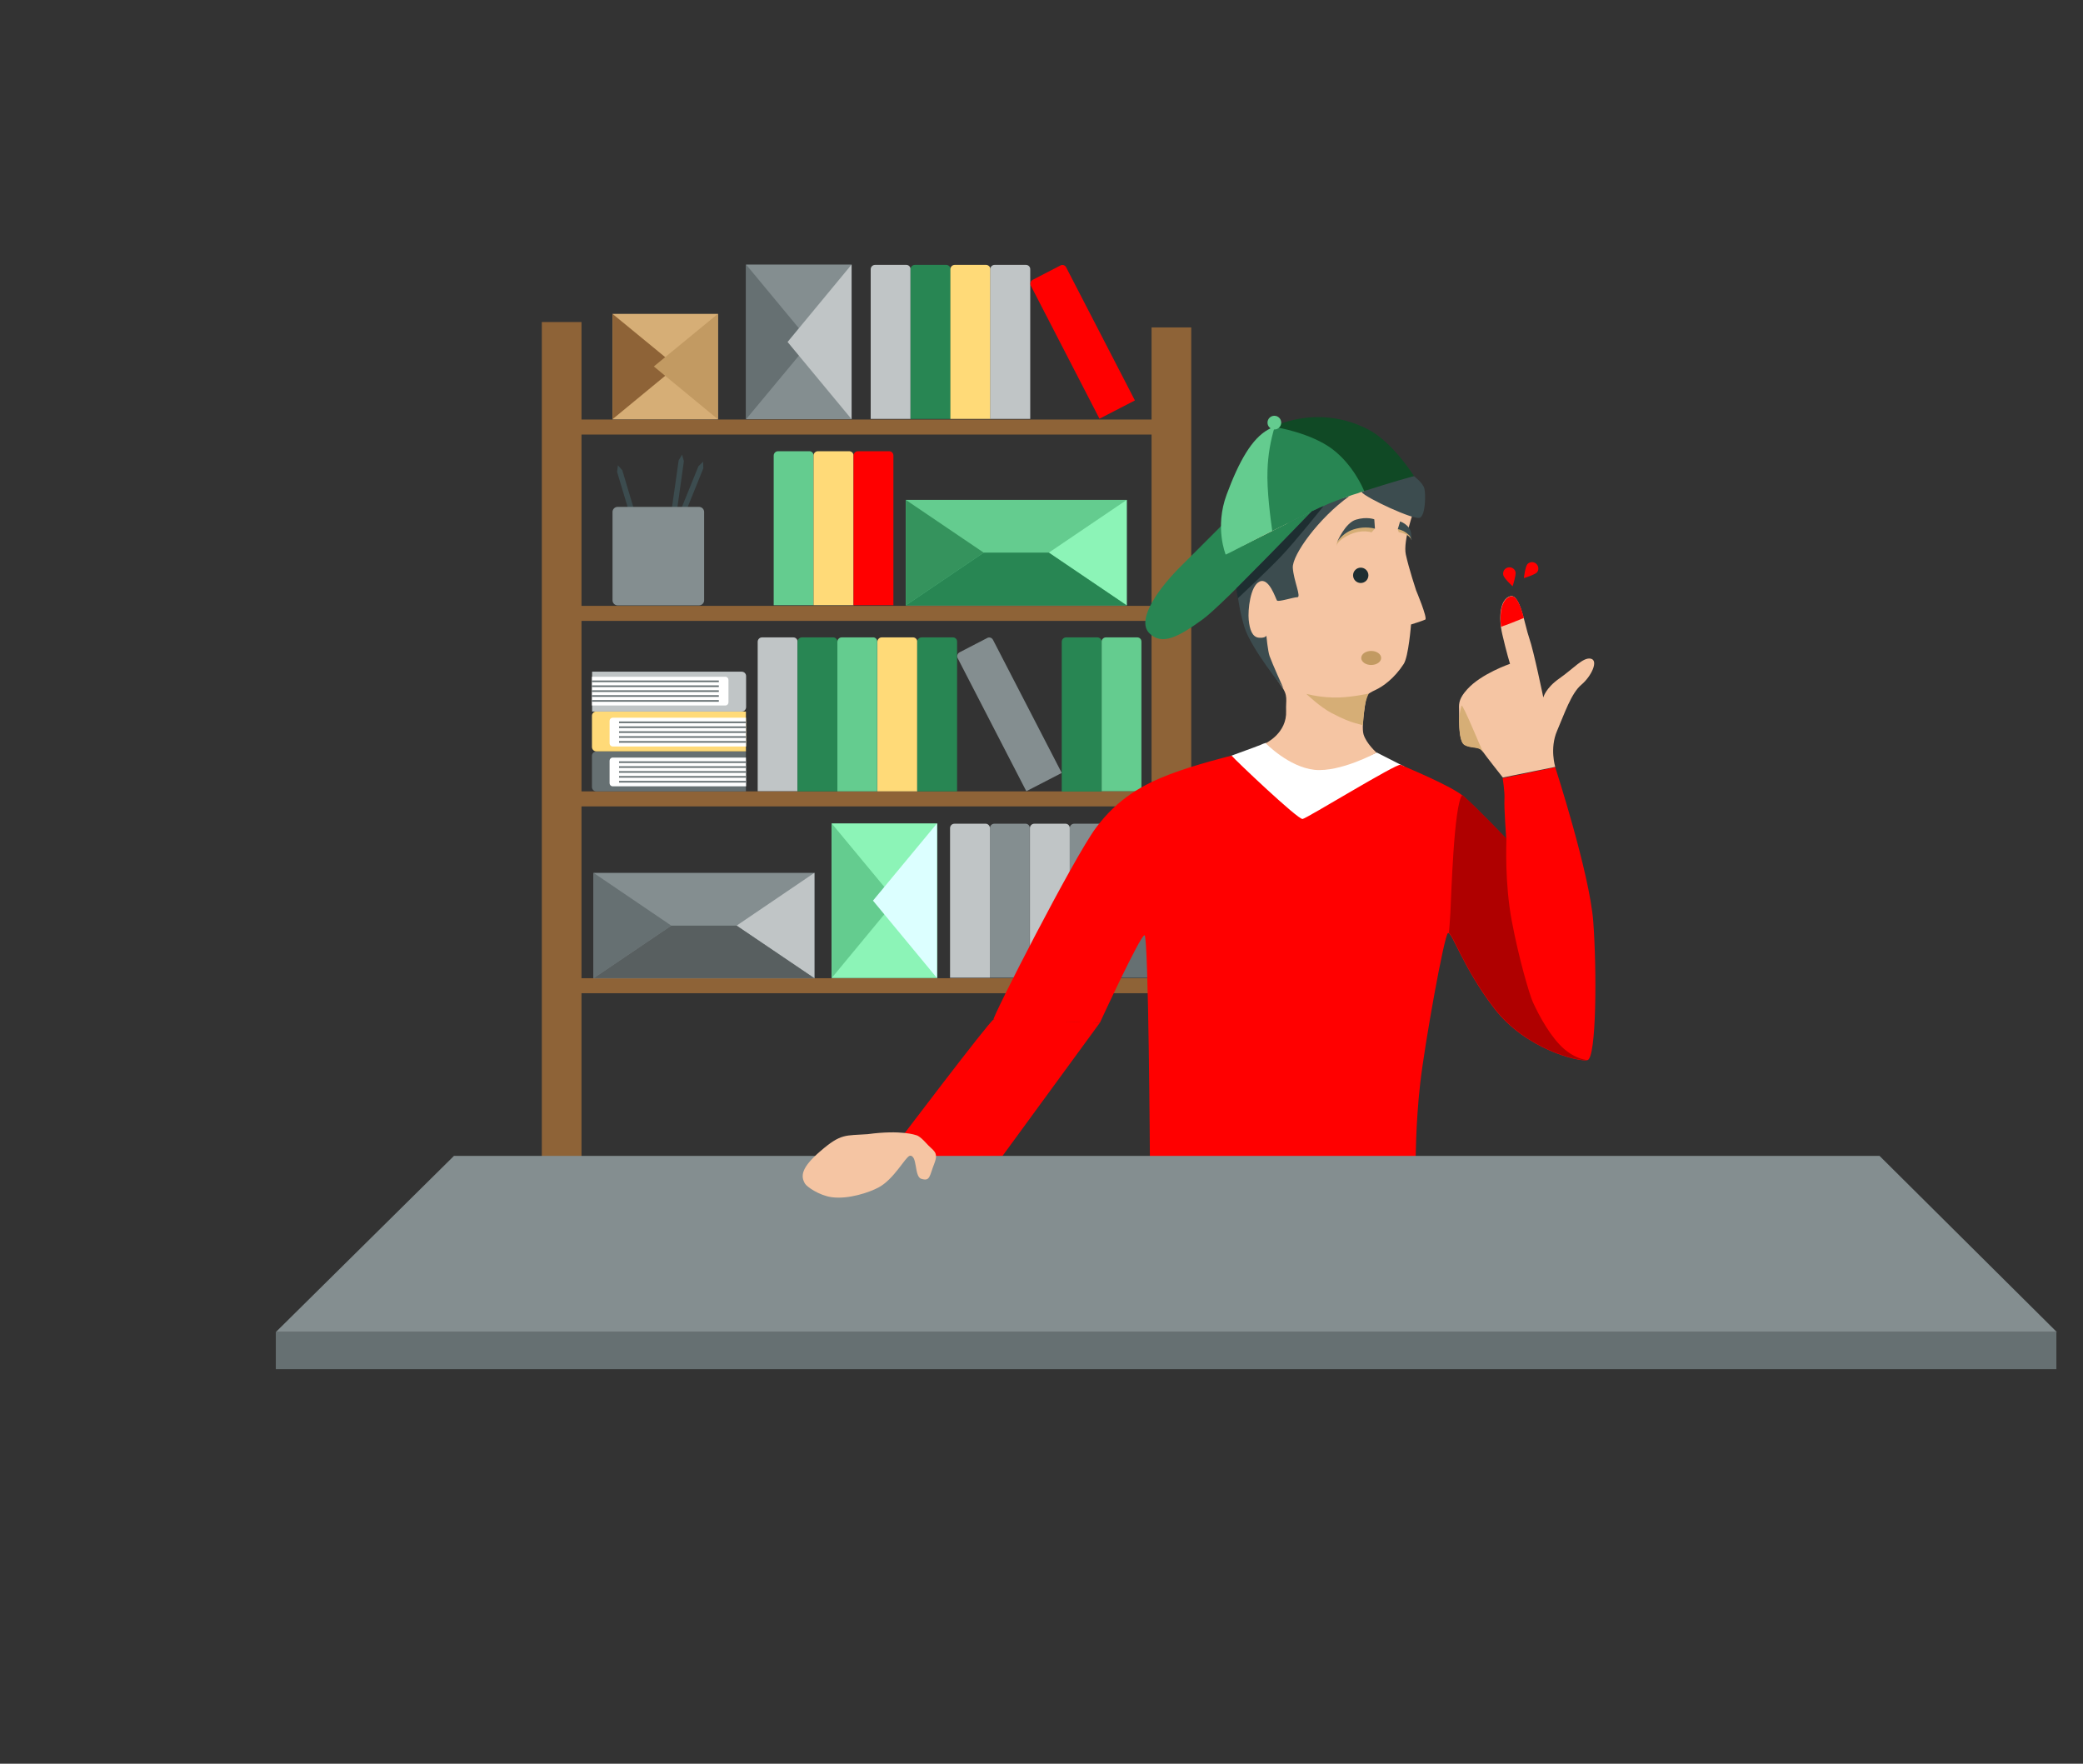
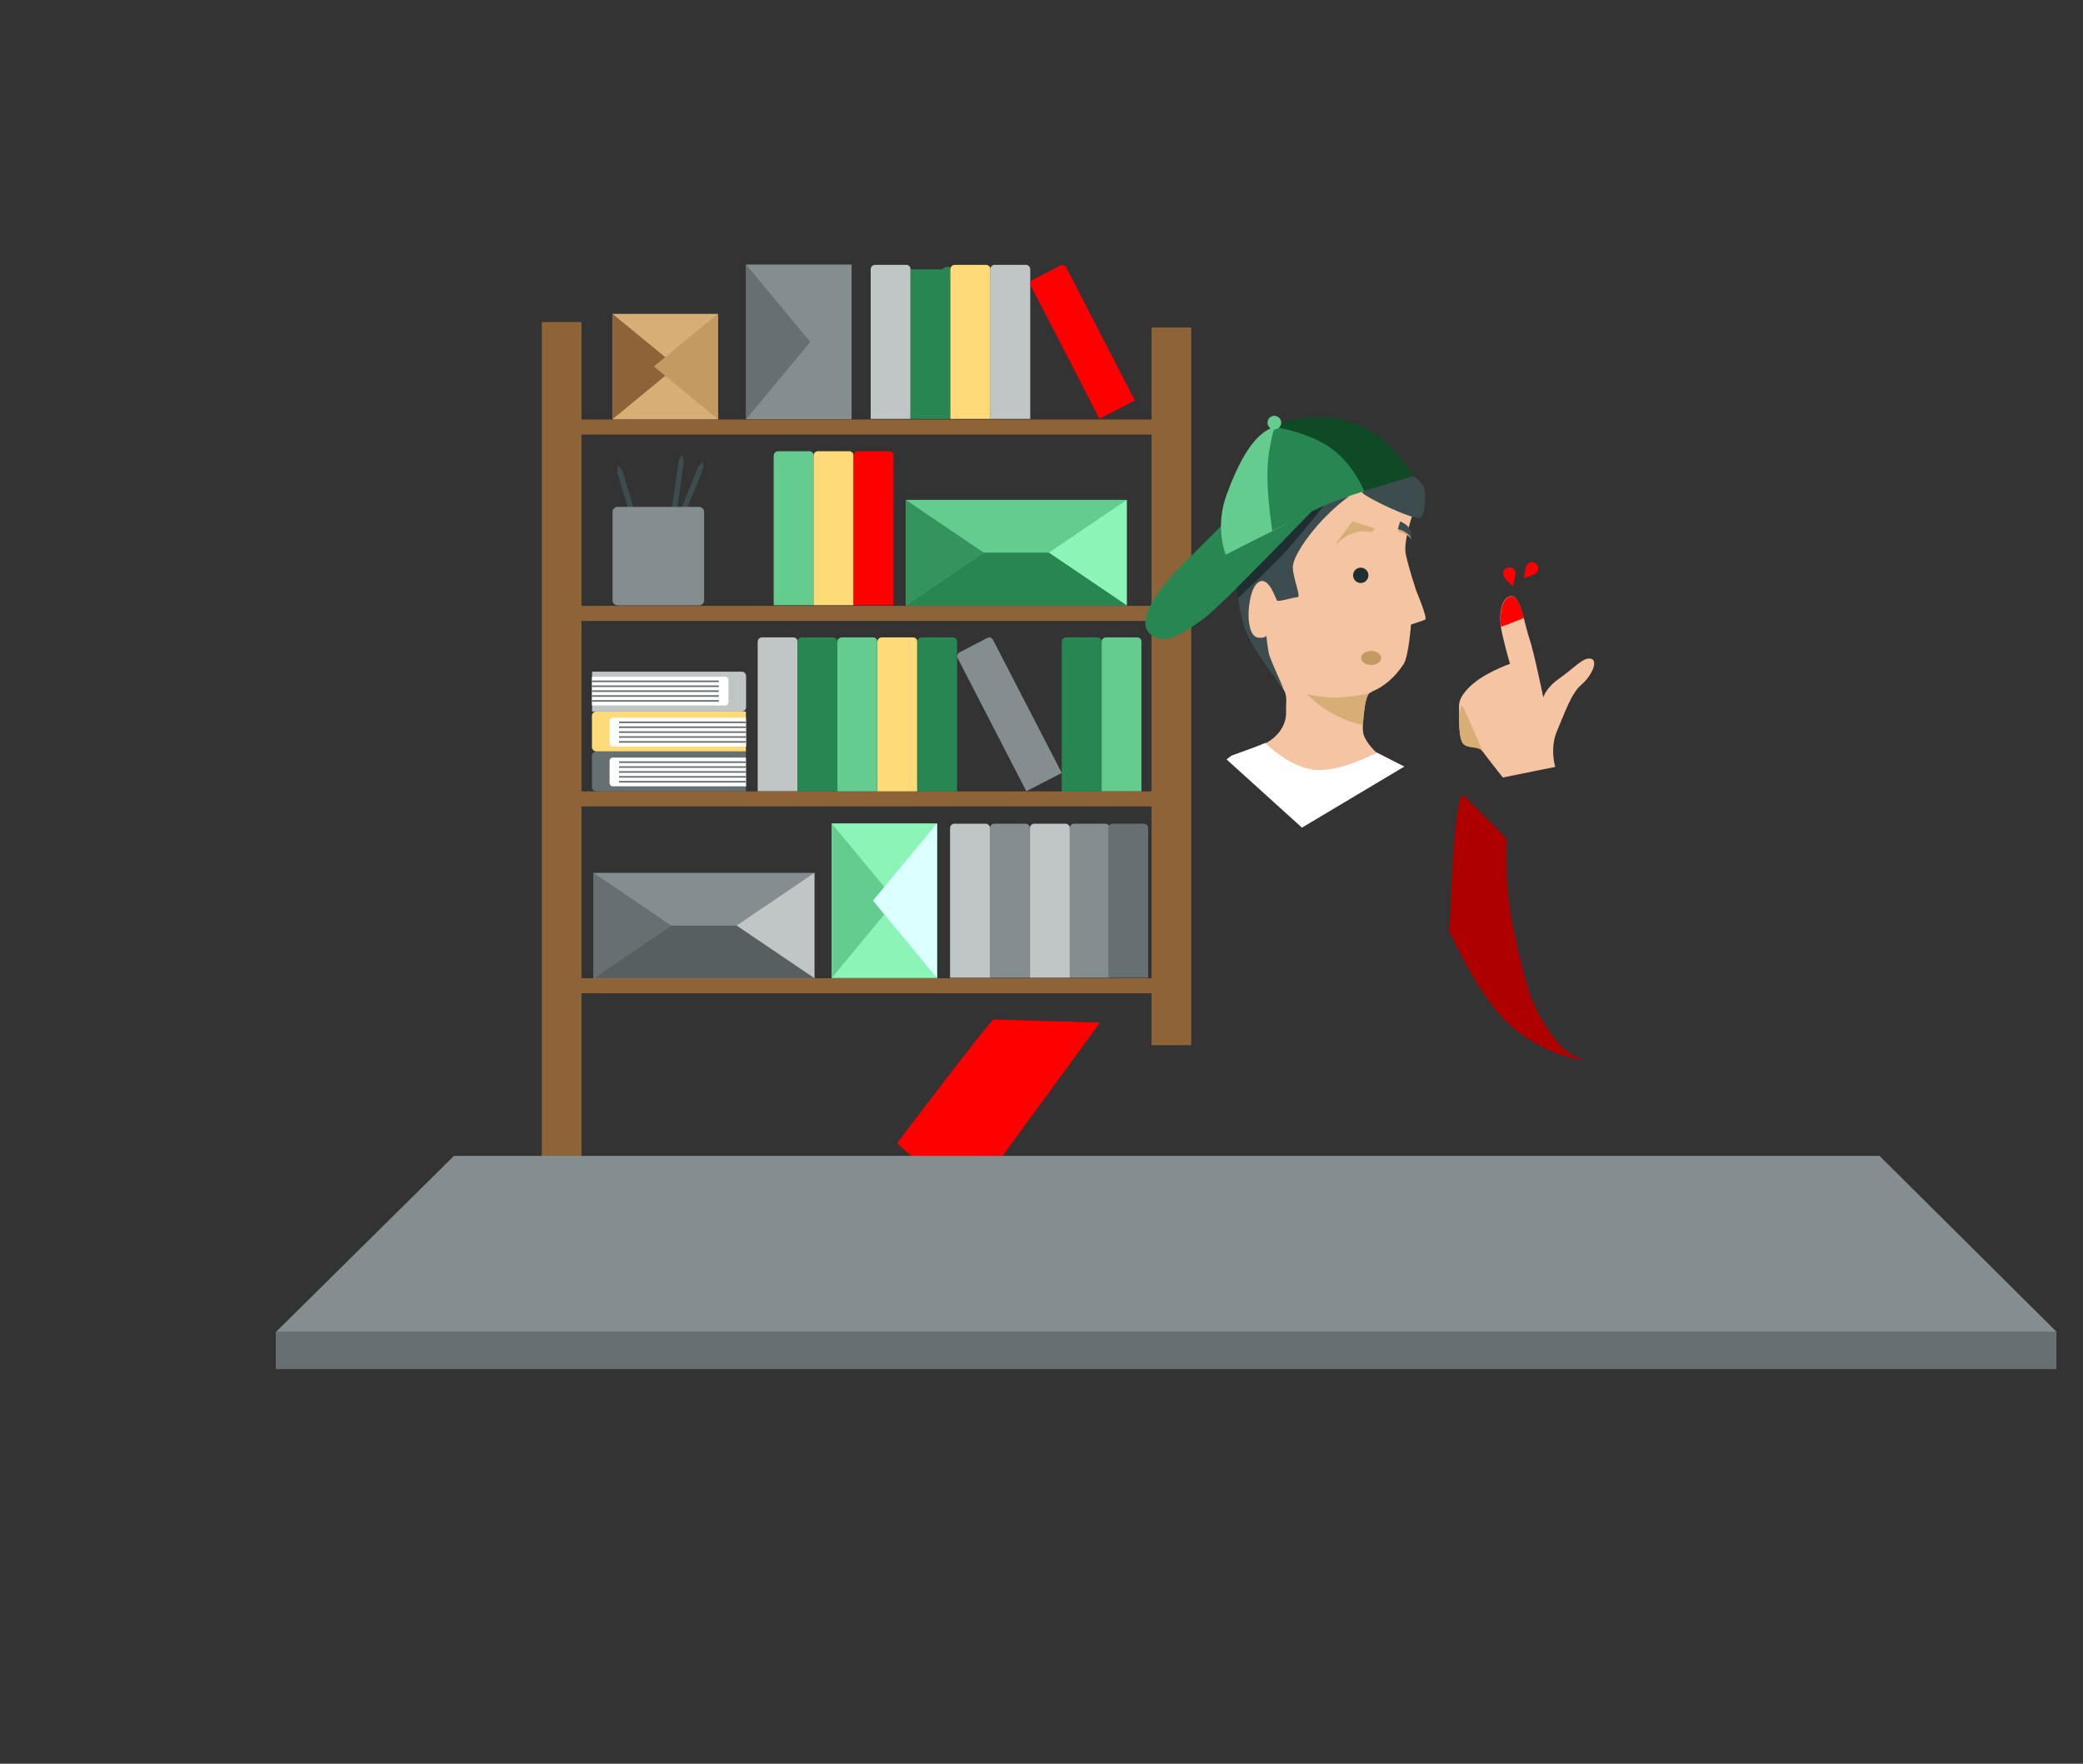
<svg xmlns="http://www.w3.org/2000/svg" id="Ebene_1" x="0px" y="0px" viewBox="0 0 1275.6 1080" style="enable-background:new 0 0 1275.6 1080;" xml:space="preserve">
  <rect x="0" y="0" width="1275.6" height="1080" fill="#333333" stroke="none" />
  <style type="text/css">
	.st0{fill:#64CC8F;}
	.st1{fill:#848E90;}
	.st2{fill:#C0C5C6;}
	.st3{fill:#667072;}
	.st4{fill:#8E6337;}
	.st5{fill:#D6AE76;}
	.st6{fill:#C29A62;}
	.st7{fill:#35935D;}
	.st8{fill:#8CF4B7;}
	.st9{fill:#FFFFFF;}
	.st10{fill:#FF0000;}
	.st11{fill:#F5C5A3;}
	.st12{fill:#3C4C4F;}
	.st13{fill:#288653;}
	.st14{fill:#104925;}
	.st15{fill:#1E2E31;}
	.st16{fill:#AF0000;}
	.st17{fill:#FFDA78;}
	.st18{fill:#DCFFFF;}
	.st19{fill:#585F60;}
</style>
  <g id="Layer_1">
    <title>SV-illus</title>
    <path class="st0" d="M699,392.9v91.7l0,0h-24.4l0,0V393c0-1.5,1.2-2.7,2.7-2.7h19.1C697.9,390.3,699,391.4,699,392.9L699,392.9   L699,392.9z" />
    <path class="st1" d="M630.6,507v91.7l0,0h-24.4l0,0v-91.6c0-1.5,1.2-2.7,2.7-2.7H628C629.5,504.4,630.6,505.5,630.6,507L630.6,507z   " />
    <path class="st2" d="M606.2,507v91.7l0,0h-24.4l0,0v-91.6c0-1.5,1.2-2.7,2.7-2.7h19.1C605,504.4,606.2,505.6,606.2,507z" />
    <path class="st1" d="M679.5,507v91.7l0,0h-24.4l0,0v-91.6c0-1.5,1.2-2.7,2.7-2.7h19.1C678.4,504.4,679.5,505.5,679.5,507z" />
    <path class="st3" d="M703.1,507v91.7l0,0h-24.4l0,0v-91.6c0-1.5,1.2-2.7,2.7-2.7h19.1C701.9,504.4,703.1,505.5,703.1,507z" />
    <path class="st2" d="M655.1,507v91.7l0,0h-24.4l0,0v-91.6c0-1.5,1.2-2.7,2.7-2.7h19.1C653.9,504.4,655.1,505.5,655.1,507L655.1,507   z" />
    <rect x="705.2" y="200.5" class="st4" width="24.3" height="439.5" />
    <rect x="331.8" y="197.2" class="st4" width="24.3" height="522.5" />
    <rect x="350.3" y="256.9" class="st4" width="365.9" height="9.2" />
    <rect x="350.3" y="371" class="st4" width="365.9" height="9.2" />
    <rect x="350.3" y="484.6" class="st4" width="365.9" height="9.2" />
    <rect x="350.3" y="599" class="st4" width="365.9" height="9.2" />
    <rect x="375.1" y="192.2" class="st5" width="64.6" height="64.6" />
    <polygon class="st4" points="375.1,256.7 414.3,224.4 375.1,192.2  " />
    <polygon class="st6" points="439.6,192.2 400.4,224.4 439.6,256.7  " />
    <rect x="554.7" y="306.1" class="st0" width="135.3" height="64.6" />
    <polygon class="st7" points="554.7,370.7 602.4,338.4 554.7,306.1  " />
    <polygon class="st8" points="690,306.1 642.3,338.4 690,370.7  " />
    <rect x="363.5" y="534.5" class="st1" width="135.3" height="64.6" />
    <polygon class="st3" points="363.5,599 411.1,566.8 363.5,534.5  " />
    <polygon class="st2" points="498.7,534.5 451.1,566.8 498.7,599  " />
    <rect x="456.9" y="162" class="st1" width="64.6" height="94.7" />
    <polygon class="st3" points="456.9,256.7 496.2,209.4 456.9,162  " />
-     <polygon class="st2" points="521.5,162 482.3,209.4 521.5,256.7  " />
    <path class="st9" d="M754.2,462.7c2.5-1,13.7-4.9,17.8-6.6c1-0.5,2.1-0.9,3.2-1.2c0,0,15.8,14.5,33.5,14   c17.7-0.5,34.4-8.1,34.4-8.1l16.9,8.6l-62.7,37.4L751.1,465L754.2,462.7z" />
-     <path class="st10" d="M754.2,462.7c2,2.5,40.7,39.3,43.5,38.8s57.8-34.3,60-33.2s31,12.8,38.5,19.3s26.2,26,26.2,26   s-1.4-19.3-1.1-24s-1.1-13.1-1.1-13.1l32.2-6.7c0,0,21.1,65,23.3,94.6s2,83.7-3.6,84.8s-37.7-6.7-56.9-31.5S889,570,886.7,571.4   s-14.2,67.5-17,92.1s-2.8,48.8-2.8,48.8H704.2c0,0-0.8-139.3-3.3-139.6s-27.3,53.5-27.3,53.5s-64.3-0.7-65.2-1.9   s49-98.8,62.6-117.2s29.3-26.8,45.2-32.9S754.2,462.7,754.2,462.7z" />
    <path class="st10" d="M608.4,624.3c-2.8,1.4-59.1,75.8-59.1,75.8s16.2,14.4,17,14.4s5.6-4.4,5.6-4.4l13.1-1.7l28.8-0.4l59.8-81.8   L608.4,624.3z" />
    <polygon class="st1" points="1259.6,815.7 168.9,815.7 278,707.8 1151,707.8  " />
    <path class="st11" d="M776.5,406.8c-2.2-3.3-4.2-6.7-6-10.2c-2.8-5.7-9.9-15.7-8-21s-3.5-76.4-3.5-76.4l3.3-4l87.2-0.6l16.4,17.9   c0,0-6.8,18.6-5,27s6.3,22,6.3,22s7.2,17.1,5.6,17.9s-8.7,3-8.7,3s-1.5,19.6-4.5,24.2c-5.8,8.9-12.7,13.8-17.5,16s-5.2,3.5-5.2,3.5   s-3.5,17.9-1.9,23.5s8,11.3,8,11.3s-22.2,12.1-38,10.5c-15.8-1.7-29.9-16.3-29.9-16.3s13.1-6.1,12.5-19.8c-0.3-6.5,1.5-9.3-3-15.3   C781.6,415.7,778.9,411.4,776.5,406.8z" />
    <path class="st5" d="M818.9,331.8l-0.5,2.5c0,0,0.6-3.6,8.3-7s13.2-1.3,13.2-1.3l2.1-2.3l-13.8-4.5l-4.6,6.3L818.9,331.8z" />
-     <path class="st12" d="M842,323.7c-4.9-1.2-10.1-0.8-14.8,1.1c-3.4,1.5-6.2,3.9-8.3,7l0,0c0,0,4.8-11.6,11.5-13.6s11.2-0.2,11.2-0.2   L842,323.7z" />
    <path class="st12" d="M833.8,301.3c2.5,3.5,32.4,17.5,35.8,15.7s3.5-14.1,2.7-17.7s-6.5-7.8-6.5-7.8l-19,3.9L833.8,301.3z" />
    <path class="st12" d="M826.2,303.9c-18.6,13.3-35,36-34.5,43.8s5.3,18,2.8,18s-11.7,3.1-12.5,2s-4.8-14.2-10.6-11.6   s-7.3,17.5-6.7,23.5s2.2,10.6,6.3,10.9s4.5-1.3,4.5-1.3s0.9,9.6,2,12.6c1.5,4.3,8.5,19.8,8.5,19.8s-20.1-24.6-24.1-38.1   c-2.4-8.1-3.9-16.4-4.5-24.8c0,0,32.7-41.5,37.2-44.7S826.2,303.9,826.2,303.9z" />
    <path class="st5" d="M835.9,431.8c-0.7,4.3-1.3,12.3-1.3,12.3s-1.4-0.4-4.7-1.3s-7.4-2.5-14.5-6.2S800,424.9,800,424.9   c5.3,1.3,10.7,2.1,16.2,2.2c9.4,0.4,22-2.4,22-2.4C837.1,426.9,836.4,429.3,835.9,431.8z" />
    <path class="st13" d="M803.4,313c0,0-54.5,57.3-66.8,66.2c-14.1,10.2-24.9,16.7-32.9,8.4s6.1-27.9,20.5-41.9   c5.8-5.7,25.3-25.3,25.3-25.3c-0.4,3.7-0.3,7.4,0.4,11c1.1,6,1.4,7.6,1.4,7.6L803.4,313z" />
    <path class="st0" d="M807.6,311.1c-20.7,9.4-56.2,28.5-57,28.5c0,0-6.9-16.6,0.6-36.8s15.4-34.3,25.5-39.8c1.4-0.8,2.9-1.5,4.5-2.2   L807.6,311.1" />
    <path class="st13" d="M821.4,274.1c0,0-34.6-13-35-13.1s-5.7,0.1-5.7,0.1c-2.7,8.7-4.2,17.7-4.5,26.8c-0.5,12.3,1.9,30,2.9,37.2   c9.9-4.8,20.3-10.2,28.5-13.9l0,0l1.8-0.8l0.6-0.3l1.3-0.6l0.7-0.3l1.3-0.6l0.7-0.3l1.8-0.7l0.3-0.1l2-0.8l0.8-0.3l1.3-0.5l0.9-0.3   l1.2-0.5l1-0.3l1.4-0.5l1.5-0.5l1.3-0.5l1.2-0.4l1-0.3c0.4-0.1,0.8-0.3,1.3-0.4s0.6-0.2,0.9-0.3l1.3-0.5l0.7-0.2l3-1l0.3-0.1   L821.4,274.1z" />
    <path class="st14" d="M838.1,263.1c-17.4-9.2-38-10.2-56.2-2.7c-0.3,0.4-0.5,0.8-0.6,1.2c0,0,21.8,3.5,35,13.7   c12.2,9.4,18.3,23.3,19.1,25.4c16-5.2,30.5-9.2,30.5-9.2S853.1,271,838.1,263.1z" />
    <circle class="st0" cx="780.4" cy="258.8" r="4.2" />
    <ellipse class="st6" cx="839.7" cy="402.9" rx="6.1" ry="4.3" />
    <circle class="st15" cx="833.3" cy="352.3" r="4.7" />
    <path class="st5" d="M855.9,324l0.7,1.9c1.6,0.2,3.2,0.7,4.7,1.5c1.4,0.8,2.5,2,3.2,3.4l-2.3-6.4L855.9,324z" />
    <path class="st12" d="M864.5,330.9c-0.3-0.9-0.7-1.8-1.1-2.7c-2-2.1-4.5-3.6-7.4-4.2l1.4-4.7c2.1,0.7,4,2.1,5.4,3.8   c1.7,2.5,1.4,5.1,1.6,6.5L864.5,330.9z" />
    <path class="st11" d="M952.4,469.6c0,0-3.5-11.3,1.1-22s8.7-23.1,14.9-28.3s10.8-15.1,5.6-16c-4.7-0.8-10.4,6.1-19,12.1   s-9.9,11.7-9.9,11.7s-5.8-28.3-8.6-36.3s-5.6-27.5-11.7-25.7s-7.3,12.6-4.8,23.4s4.7,18,4.7,18s-17.6,6-26.2,15.6   c-4.7,5.2-5.2,8.2-5,12.1s-0.7,19.4,3.3,21.8s8.8,0.7,11,3.9s12.5,16.2,12.5,16.2L952.4,469.6z" />
    <path class="st10" d="M919.2,383.8c3.4-1.1,9.4-3.5,14-5.4c-2-7.4-4.5-14.3-8.3-13.2C919.7,366.9,918.1,374.8,919.2,383.8z" />
    <path class="st5" d="M895,432.1c-0.7,2.6-1.2,5.3-1.5,7.9c0,6.1,0.4,14.5,3.3,16.2c4.1,2.4,8.8,0.7,11,3.9l0.4,0.5h0.1   C907.7,460.2,895.7,430.4,895,432.1z" />
-     <path class="st11" d="M531.3,694.5c-13.6,1-16.2-0.6-28.9,10.4c-12.1,10.4-12,15.4-9.5,19.8c1.1,2,8.7,7.3,16.4,8.4   c10.5,1.4,23.1-3,28.6-5.9c9.5-5,16.5-18.6,19-19.3c5.1-1.4,2.8,12.5,7.2,13.9c5.6,1.8,5-1.6,8.1-9.4c2.8-7.3-0.7-7.5-5.1-12.5   c-4.3-4.8-6.2-4.8-6.2-4.8S552.1,691.7,531.3,694.5z" />
    <path class="st10" d="M941.3,350.4c1.3-1.7,0.9-4.1-0.8-5.4c-1.6-1.2-3.7-1-5.1,0.4c-1.4,1.6-2.2,8.6-2.2,8.6   S939.9,352,941.3,350.4z" />
    <path class="st10" d="M928.1,350.3c-0.5-2.1-2.6-3.3-4.7-2.8s-3.3,2.6-2.8,4.7s5.7,6.8,5.7,6.8S928.5,352.4,928.1,350.3z" />
    <path class="st16" d="M971.8,649.1c-2.8-0.2-8.6-2.1-14-6.8c-7.9-6.9-15-19.6-19.2-28.9c-2-4.6-8.4-26-12.8-49.4   s-3.3-47.4-3.3-50.5c0,0-18.7-19.5-26.2-26c-0.3-0.2-0.5-0.4-0.8-0.7c-5.2,5.6-6.8,63.2-7.3,72.1c-0.3,5.8-0.7,9.8-0.9,12.3   c2.7,1.5,9.9,23,28,46.3C934.1,642,965.4,649.9,971.8,649.1z" />
    <rect x="168.9" y="815.7" class="st3" width="1090.4" height="22.7" />
    <path class="st3" d="M365.1,460.2h91.7l0,0v24.4l0,0h-91.6c-1.5,0-2.7-1.2-2.7-2.7v-19.1C362.5,461.3,363.7,460.2,365.1,460.2z" />
    <path class="st9" d="M456.8,463.9h-81.6c-1.1,0-1.9,0.9-1.9,1.9v13.8c0,1,0.8,1.9,1.9,1.9h81.7L456.8,463.9z" />
    <rect x="379.1" y="466.2" class="st3" width="77.7" height="1" />
    <rect x="379.1" y="469.2" class="st3" width="77.7" height="1" />
    <rect x="379.1" y="472.2" class="st3" width="77.7" height="1" />
    <rect x="379.1" y="475.2" class="st3" width="77.7" height="1" />
    <rect x="379.1" y="478.2" class="st3" width="77.7" height="1" />
    <path class="st17" d="M365.1,435.7h91.7l0,0v24.4l0,0h-91.6c-1.5,0-2.7-1.2-2.7-2.7v-19.1C362.5,436.9,363.7,435.7,365.1,435.7z" />
    <path class="st9" d="M456.8,439.5h-81.6c-1.1,0-1.9,0.9-1.9,1.9v13.8c0,1,0.8,1.9,1.9,1.9h81.7L456.8,439.5z" />
    <rect x="379.1" y="441.8" class="st3" width="77.7" height="1" />
    <rect x="379.1" y="444.8" class="st3" width="77.7" height="1" />
    <rect x="379.1" y="447.8" class="st3" width="77.7" height="1" />
    <rect x="379.1" y="450.8" class="st3" width="77.7" height="1" />
    <rect x="379.1" y="453.8" class="st3" width="77.7" height="1" />
    <path class="st2" d="M454.3,435.7h-91.7l0,0v-24.4l0,0h91.6c1.5,0,2.7,1.2,2.7,2.7v19.1C456.8,434.6,455.7,435.7,454.3,435.7   L454.3,435.7z" />
    <path class="st9" d="M362.5,432h81.7c1.1,0,1.9-0.9,1.9-1.9v-13.8c0-1-0.8-1.9-1.9-1.9h-81.7V432z" />
    <rect x="362.5" y="428.7" class="st3" width="77.7" height="1" />
    <rect x="362.5" y="425.7" class="st3" width="77.7" height="1" />
    <rect x="362.5" y="422.7" class="st3" width="77.7" height="1" />
    <rect x="362.5" y="419.7" class="st3" width="77.7" height="1" />
    <rect x="362.5" y="416.7" class="st3" width="77.7" height="1" />
    <path class="st2" d="M488.4,392.8v91.7l0,0H464l0,0V393c0-1.5,1.2-2.7,2.7-2.7h19.1C487.2,390.3,488.4,391.4,488.4,392.8   L488.4,392.8L488.4,392.8z" />
    <path class="st13" d="M512.8,392.9v91.7l0,0h-24.4l0,0V393c0-1.5,1.2-2.7,2.7-2.7h19.1C511.6,390.3,512.8,391.4,512.8,392.9   L512.8,392.9z" />
    <path class="st0" d="M537.2,392.9v91.7l0,0h-24.4l0,0V393c0-1.5,1.2-2.7,2.7-2.7h19.1C536.1,390.2,537.2,391.4,537.2,392.9   C537.2,392.8,537.2,392.8,537.2,392.9z" />
    <path class="st17" d="M561.7,392.9v91.7l0,0h-24.4l0,0V393c0-1.5,1.2-2.7,2.7-2.7h19.1C560.5,390.3,561.7,391.4,561.7,392.9   C561.7,392.8,561.7,392.9,561.7,392.9z" />
    <path class="st13" d="M586.1,392.9v91.7l0,0h-24.4l0,0V393c0-1.5,1.2-2.7,2.7-2.7h19.1C585,390.3,586.1,391.4,586.1,392.9   C586.1,392.8,586.1,392.9,586.1,392.9z" />
    <path class="st1" d="M608.1,391.8l42.1,81.5l0,0l-21.7,11.2l0,0l-42-81.4c-0.7-1.3-0.2-3,1.2-3.7l17-8.8   C605.9,390,607.4,390.5,608.1,391.8L608.1,391.8L608.1,391.8z" />
    <path class="st13" d="M674.6,392.9v91.8l0,0h-24.4l0,0V393c0-1.5,1.2-2.7,2.7-2.7H672C673.4,390.3,674.6,391.4,674.6,392.9   C674.6,392.8,674.6,392.9,674.6,392.9z" />
    <path class="st15" d="M758,366.4c0,0,17.7-16.4,26.6-25.8c9.4-9.9,25.9-30.7,25.9-30.7s-2,0.8-2.9,1.2c-1.3,0.6-4.3,2-4.3,2   s-17.7,18.4-26.4,27.2s-19.7,19.9-19.7,19.9c0,1,0.1,2.1,0.3,3.1C757.8,364.7,758,366.4,758,366.4z" />
    <path class="st0" d="M498.2,278.9v91.7l0,0h-24.4l0,0V279c0-1.5,1.2-2.7,2.7-2.7h19.1C497.1,276.3,498.2,277.4,498.2,278.9   L498.2,278.9z" />
    <path class="st17" d="M522.7,278.9v91.7l0,0h-24.5l0,0V279c0-1.5,1.2-2.7,2.7-2.7H520C521.5,276.3,522.7,277.5,522.7,278.9   L522.7,278.9z" />
    <path class="st10" d="M547.1,278.9v91.7l0,0h-24.4l0,0V279c0-1.5,1.2-2.7,2.7-2.7h19.1C546,276.3,547.1,277.5,547.1,278.9   L547.1,278.9z" />
    <polygon class="st12" points="406.3,347.2 403.3,345.8 427.7,285.5 430.6,282.7 430.7,286.8  " />
    <polygon class="st12" points="409.7,347.2 406.4,346.7 415.6,281.9 417.7,278.4 418.8,282.4  " />
    <polygon class="st12" points="399.8,350.5 396.7,351.5 377.9,289 378.4,284.9 381.1,288  " />
    <path class="st1" d="M378.2,310.4h49.9c1.7,0,3.1,1.4,3.1,3.1v54.1c0,1.7-1.4,3.1-3.1,3.1h-49.9c-1.7,0-3.1-1.4-3.1-3.1v-54.1   C375.1,311.8,376.5,310.4,378.2,310.4z" />
    <path class="st2" d="M557.6,164.8v91.7l0,0h-24.4l0,0v-91.6c0-1.5,1.2-2.7,2.7-2.7H555C556.5,162.2,557.6,163.4,557.6,164.8   L557.6,164.8z" />
-     <path class="st13" d="M582.1,164.8v91.7l0,0h-24.5l0,0v-91.6c0-1.5,1.2-2.7,2.7-2.7h19.1C580.9,162.2,582.1,163.4,582.1,164.8z" />
+     <path class="st13" d="M582.1,164.8v91.7l0,0h-24.5l0,0v-91.6h19.1C580.9,162.2,582.1,163.4,582.1,164.8z" />
    <path class="st17" d="M606.5,164.8v91.7l0,0H582l0,0v-91.6c0-1.5,1.2-2.7,2.7-2.7h19.1C605.3,162.2,606.5,163.4,606.5,164.8z" />
    <path class="st2" d="M630.9,164.8v91.7l0,0h-24.5l0,0v-91.6c0-1.5,1.2-2.7,2.7-2.7h19.1C629.8,162.2,630.9,163.4,630.9,164.8z" />
    <path class="st10" d="M652.9,163.7l42.1,81.5l0,0l-21.7,11.2l0,0l-42-81.4c-0.7-1.3-0.2-3,1.2-3.7l17-8.8   C650.7,161.9,652.3,162.4,652.9,163.7z" />
    <rect x="509.3" y="504.2" class="st8" width="64.6" height="94.7" />
    <polygon class="st0" points="509.3,598.9 548.5,551.5 509.3,504.2  " />
    <polygon class="st18" points="573.8,504.2 534.6,551.5 573.8,598.9  " />
    <polygon class="st13" points="602.4,338.4 642.3,338.4 690,370.7 554.7,370.7  " />
    <polygon class="st19" points="411.1,566.8 451.1,566.8 498.7,599 363.5,599  " />
  </g>
</svg>